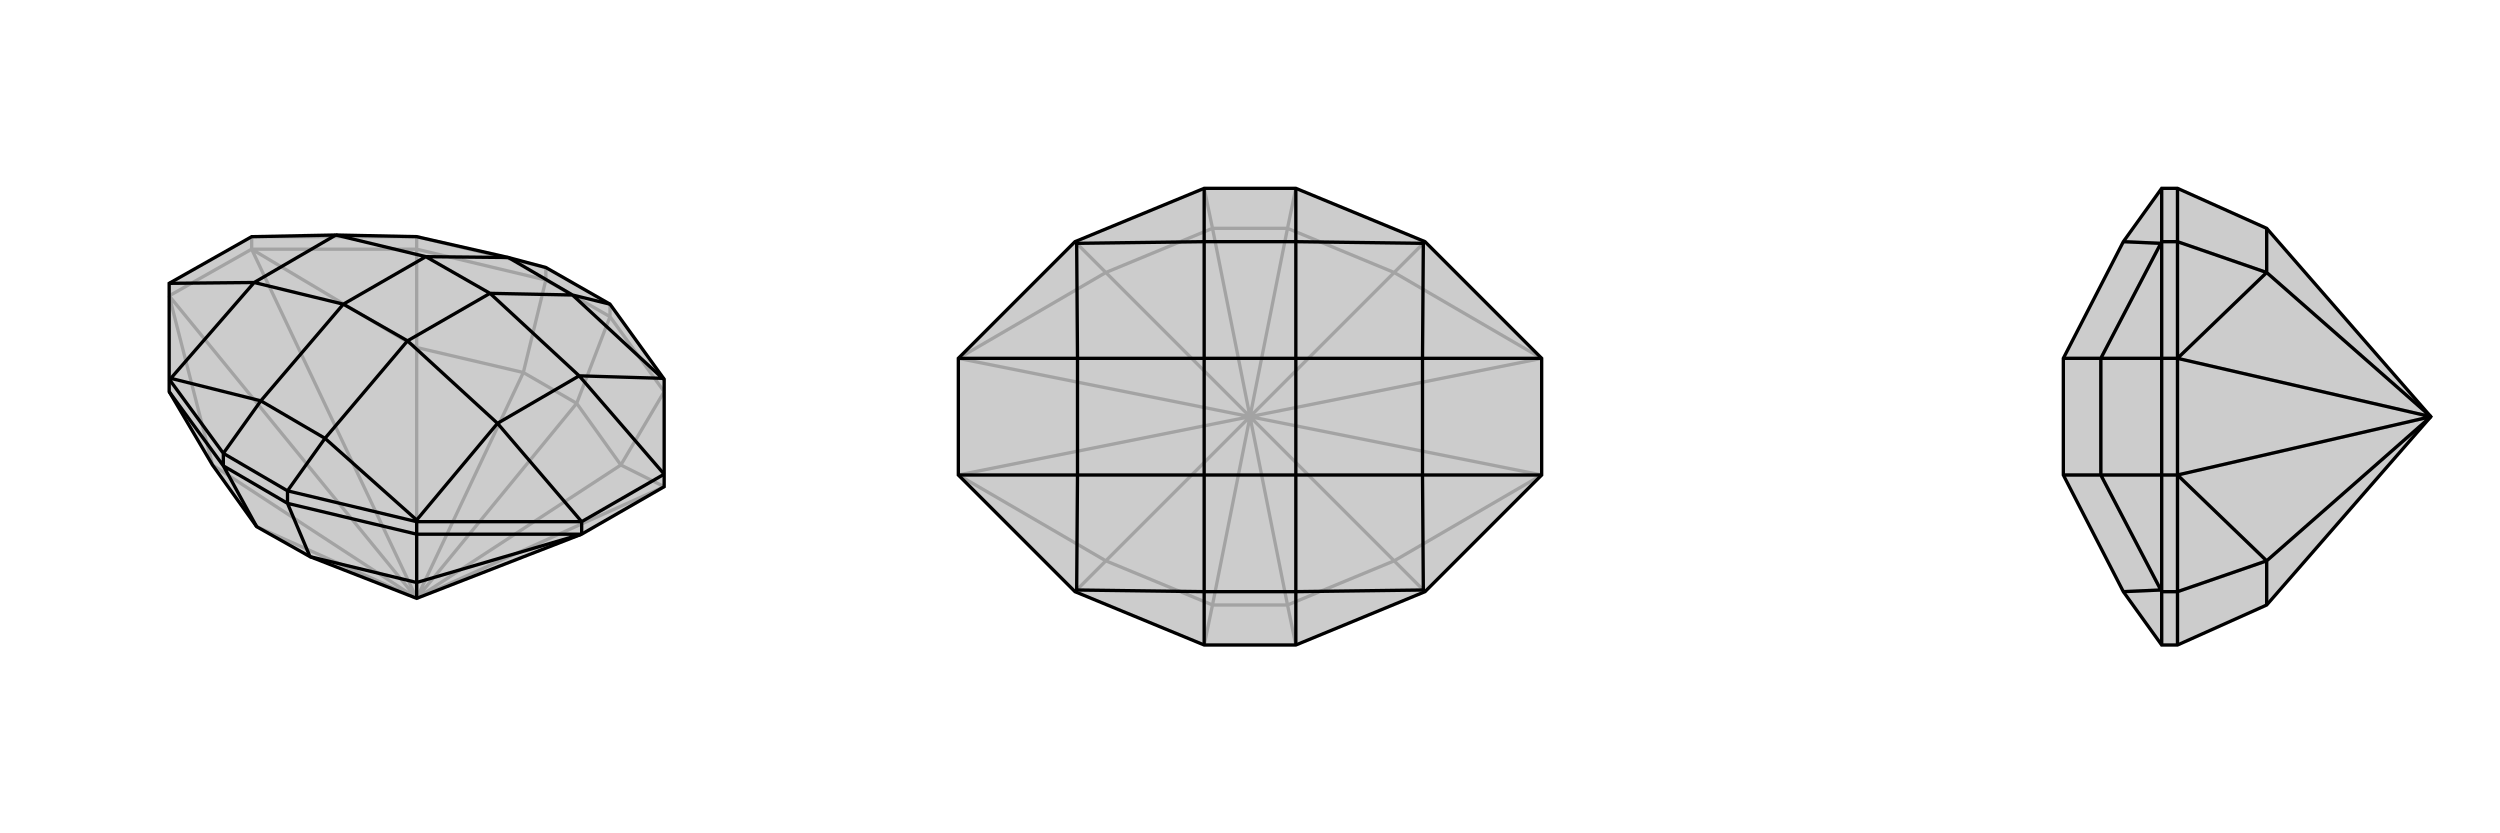
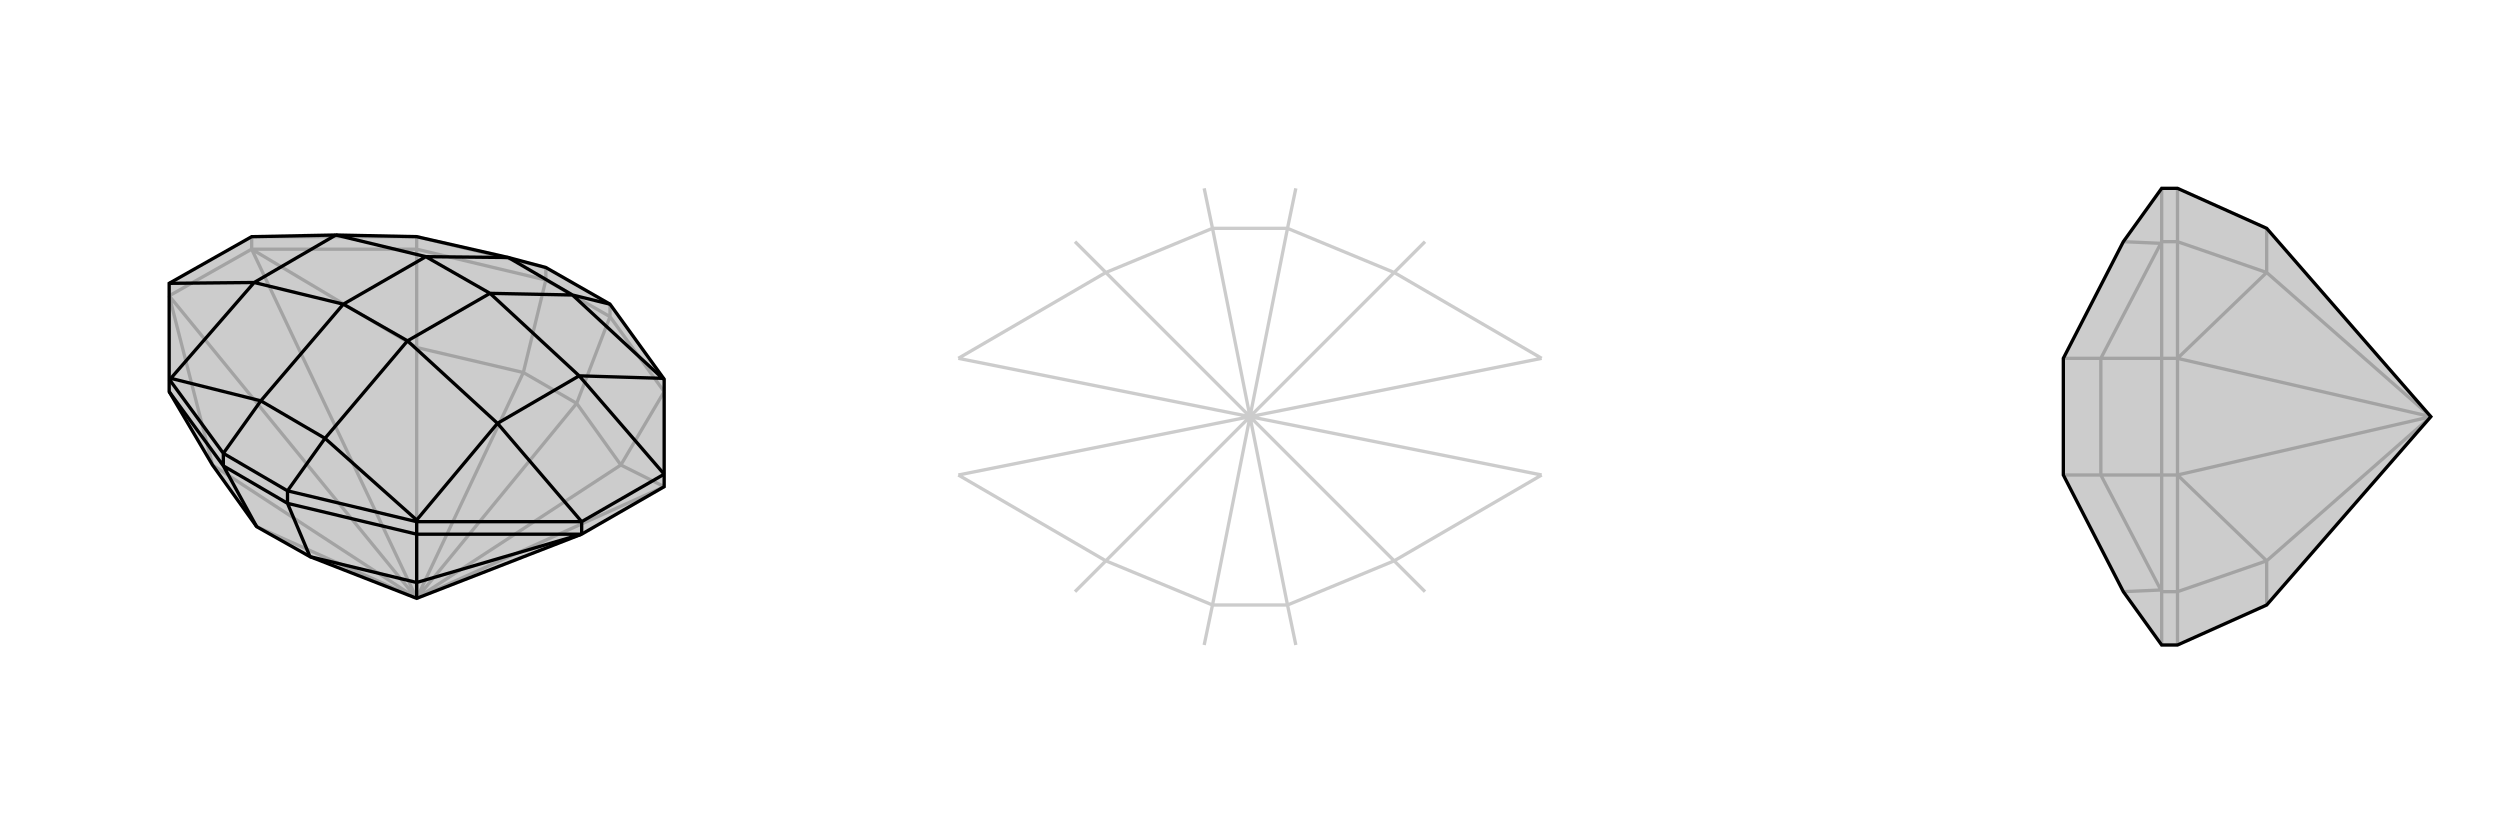
<svg xmlns="http://www.w3.org/2000/svg" viewBox="0 0 3000 1000">
  <g stroke="currentColor" stroke-width="4" fill="none" transform="translate(0 -122)">
    <path fill="currentColor" stroke="none" fill-opacity=".2" d="M698,763L797,706L797,691L797,577L732,487L655,443L610,431L500,406L403,404L302,406L203,462L203,577L203,592L255,680L308,754L372,790L500,840z" />
    <path stroke-opacity=".2" d="M500,840L255,680M500,840L500,539M500,840L745,680M500,840L308,754M500,840L628,569M500,840L692,606M500,840L203,477M500,840L302,421M500,840L797,706M655,458L655,443M732,502L732,487M500,421L500,406M203,477L302,421M302,421L302,406M797,706L745,680M203,477L255,680M302,421L500,539M302,421L500,421M745,680L692,606M797,592L732,502M797,592L745,680M500,539L628,569M500,421L655,458M500,421L500,539M628,569L692,606M655,458L732,502M692,606L732,502M628,569L655,458M655,443L500,406M500,406L302,406M500,406L500,406" />
    <path d="M698,763L797,706L797,691L797,577L732,487L655,443L610,431L500,406L403,404L302,406L203,462L203,577L203,592L255,680L308,754L372,790L500,840z" />
    <path d="M500,840L500,821M268,681L268,666M345,726L345,711M500,763L500,748M698,763L698,748M698,763L500,821M698,763L500,763M203,592L268,681M500,821L372,790M500,763L345,726M500,763L500,821M268,681L345,726M308,754L268,681M372,790L345,726M345,711L500,748M268,666L203,577M500,748L698,748M500,748L500,746M797,577L795,576M203,577L205,576M345,711L268,666M345,711L390,648M268,666L313,603M732,487L687,476M203,462L305,461M698,748L797,691M698,748L597,630M797,691L695,573M500,746L390,648M500,746L597,630M205,576L313,603M205,576L305,461M795,576L687,476M795,576L695,573M403,404L305,461M403,404L511,430M305,461L412,487M597,630L695,573M597,630L489,531M695,573L588,474M390,648L313,603M390,648L489,531M313,603L412,487M687,476L610,431M610,431L511,430M687,476L588,474M412,487L511,430M489,531L588,474M412,487L489,531M511,430L588,474" />
  </g>
  <g stroke="currentColor" stroke-width="4" fill="none" transform="translate(1000 0)">
-     <path fill="currentColor" stroke="none" fill-opacity=".2" d="M710,710L850,570L850,430L710,290L555,226L445,226L290,290L150,430L150,570L290,710L445,774L555,774z" />
    <path stroke-opacity=".2" d="M500,500L327,673M500,500L327,327M500,500L673,327M500,500L673,673M500,500L455,726M500,500L545,726M500,500L455,274M500,500L545,274M500,500L150,570M500,500L150,430M500,500L850,430M500,500L850,570M850,430L673,327M150,570L327,673M850,570L673,673M150,430L327,327M673,327L545,274M710,290L673,327M327,673L455,726M290,710L327,673M673,673L545,726M710,710L673,673M327,327L455,274M290,290L327,327M455,726L545,726M455,726L445,774M545,726L555,774M455,274L545,274M545,274L555,226M455,274L445,226" />
-     <path d="M710,710L850,570L850,430L710,290L555,226L445,226L290,290L150,430L150,570L290,710L445,774L555,774z" />
-     <path d="M710,710L708,708M710,290L708,292M290,290L292,292M290,710L292,708M555,774L555,710M445,774L445,710M555,226L555,290M445,226L445,290M150,430L293,430M150,570L293,570M850,570L707,570M850,430L707,430M292,292L445,290M292,292L293,430M708,708L555,710M708,708L707,570M292,708L445,710M292,708L293,570M708,292L555,290M708,292L707,430M293,430L293,570M293,430L445,430M293,570L445,570M707,570L707,430M707,570L555,570M707,430L555,430M555,710L445,710M555,710L555,570M445,710L445,570M555,290L445,290M445,290L445,430M555,290L555,430M445,570L445,430M555,570L555,430M445,570L555,570M445,430L555,430" />
  </g>
  <g stroke="currentColor" stroke-width="4" fill="none" transform="translate(2000 0)">
    <path fill="currentColor" stroke="none" fill-opacity=".2" d="M720,726L613,774L594,774L548,710L476,570L476,570L476,430L476,430L548,290L594,226L613,226L720,274L917,500z" />
    <path stroke-opacity=".2" d="M917,500L720,673M917,500L720,327M917,500L613,570M917,500L613,430M613,710L594,710M613,290L594,290M613,570L613,430M613,570L594,570M613,430L594,430M613,570L720,673M613,570L613,710M613,430L720,327M613,430L613,290M720,673L720,726M613,710L613,774M613,710L720,673M720,327L720,274M613,290L613,226M613,290L720,327M594,226L594,290M594,774L594,710M594,290L594,430M594,290L593,292M594,710L594,570M594,710L593,708M594,430L594,570M594,430L521,430M594,570L521,570M593,292L548,290M593,292L521,430M593,708L548,710M593,708L521,570M521,430L521,570M521,430L476,430M521,570L476,570" />
    <path d="M720,726L613,774L594,774L548,710L476,570L476,570L476,430L476,430L548,290L594,226L613,226L720,274L917,500z" />
-     <path d="M917,500L720,327M917,500L720,673M917,500L613,430M917,500L613,570M613,290L594,290M613,710L594,710M613,430L613,570M613,430L594,430M613,570L594,570M613,430L720,327M613,430L613,290M613,570L720,673M613,570L613,710M720,327L720,274M613,290L613,226M613,290L720,327M720,673L720,726M613,710L613,774M613,710L720,673M594,774L594,710M594,226L594,290M594,710L594,570M594,710L593,708M594,290L594,430M594,290L593,292M594,570L594,430M594,570L521,570M594,430L521,430M593,708L548,710M593,708L521,570M593,292L548,290M593,292L521,430M521,570L521,430M521,570L476,570M521,430L476,430" />
  </g>
</svg>